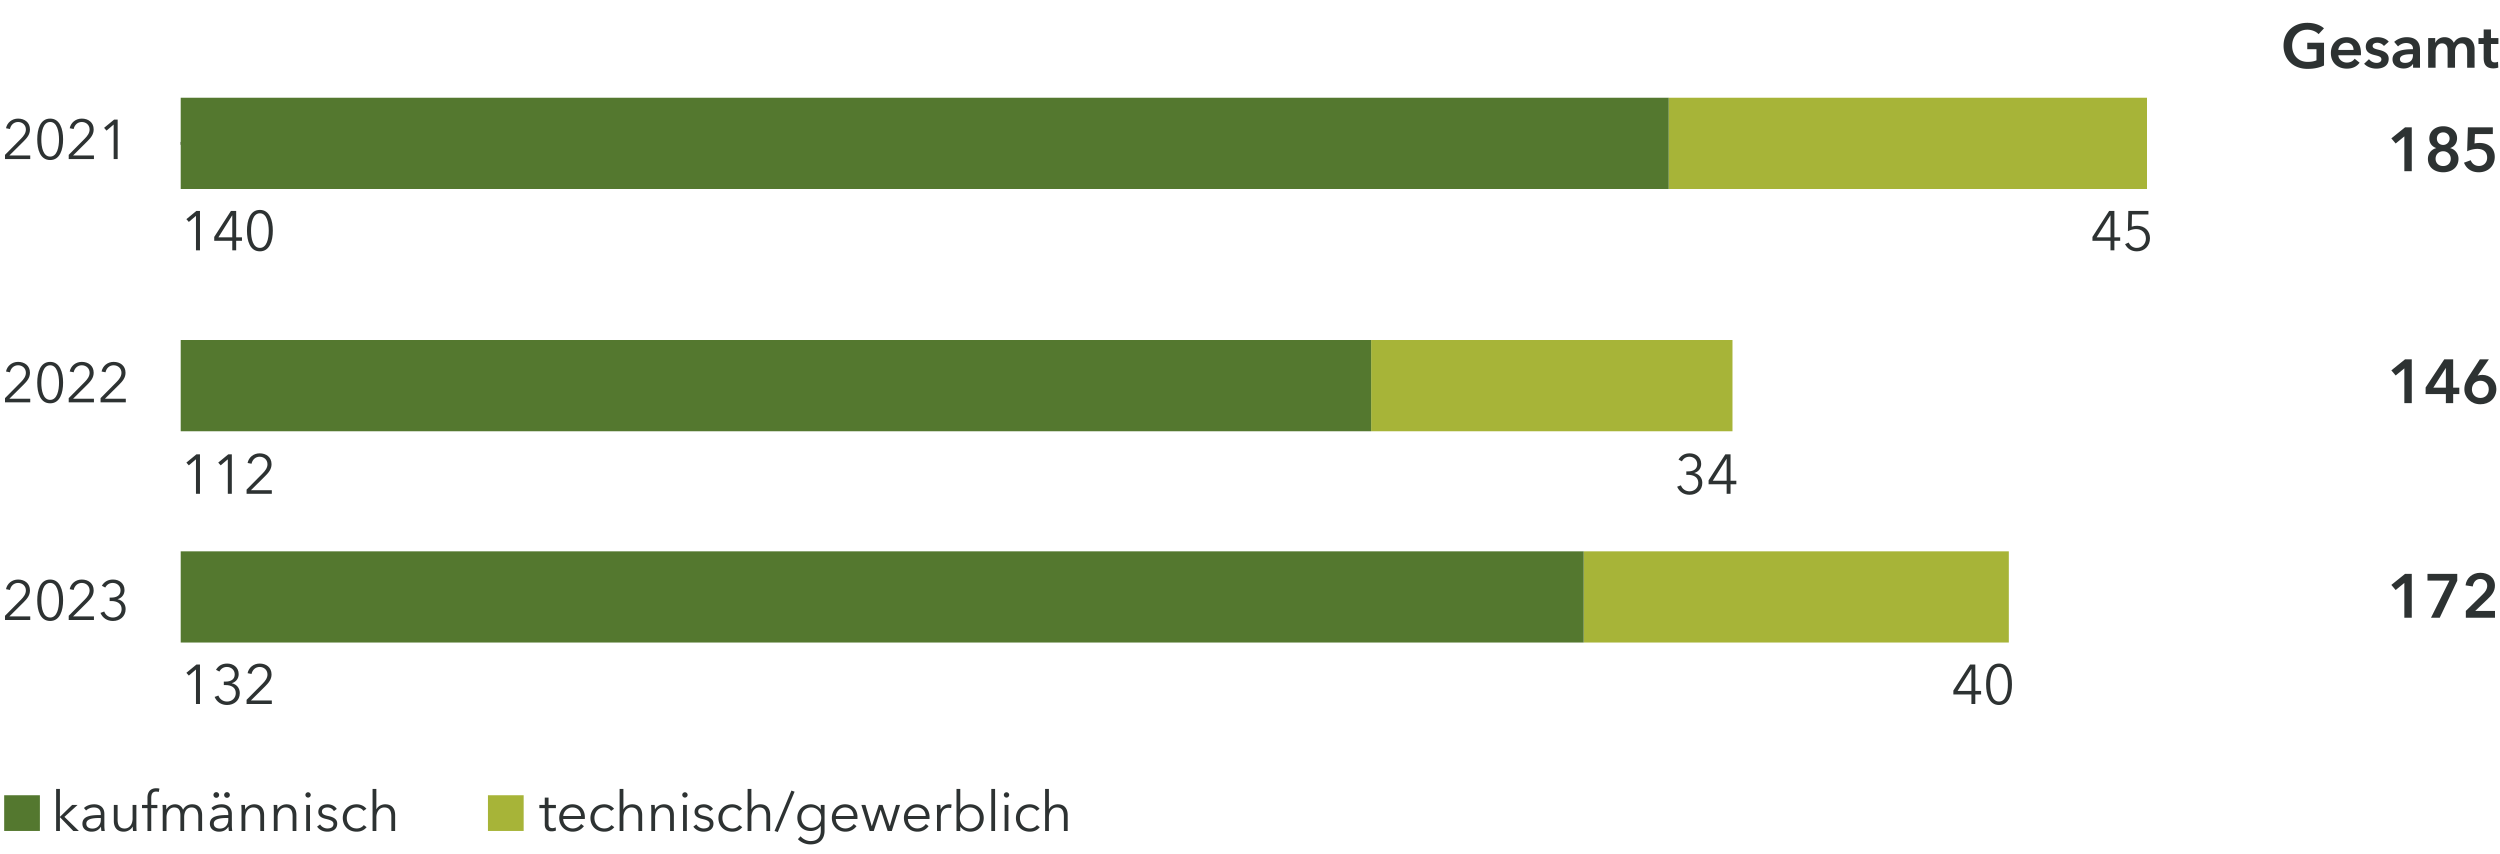
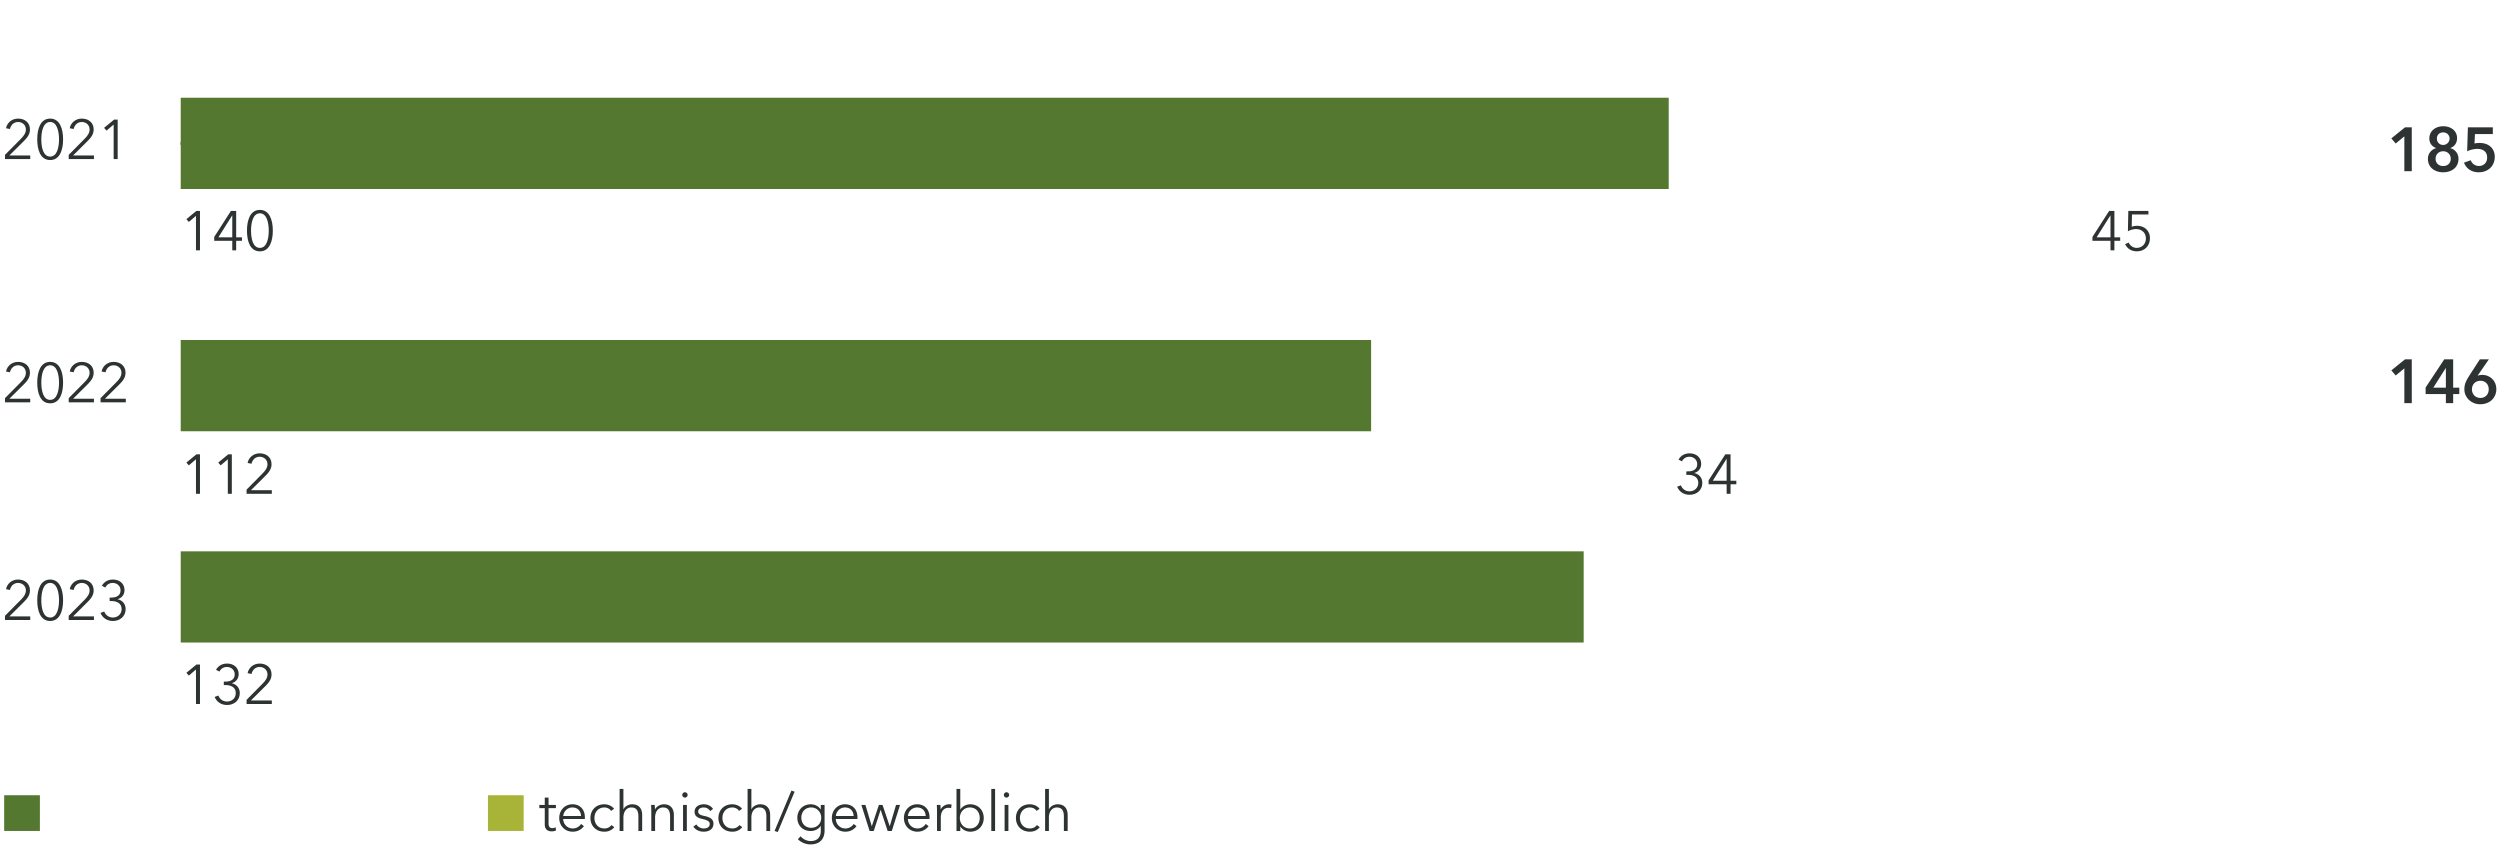
<svg xmlns="http://www.w3.org/2000/svg" width="808" height="276.142" viewBox="0 0 808 276.142">
  <path fill="none" stroke="#000" stroke-miterlimit="10" stroke-width=".938" d="M58.405 46.339h17.176" />
  <g fill="#a7b438">
-     <path d="M539.328 31.595h154.583v29.488H539.328zM443.144 109.89H559.94v29.488H443.144zM511.847 178.184h137.407v29.488H511.847z" />
-   </g>
+     </g>
  <g fill="#54782f">
    <path d="M58.405 31.595h480.923v29.488H58.405zM58.405 109.89h384.739v29.488H58.405zM58.405 178.184h453.442v29.488H58.405z" />
  </g>
  <g>
    <g fill="#2d3232">
      <path d="M9.772 51.4H1.615v-1.35l5.222-5.275c.775-.793 1.53-1.746 1.53-2.917 0-1.476-1.152-2.43-2.52-2.43s-2.359.954-2.63 2.268l-1.277-.252c.36-1.8 1.909-3.114 3.907-3.114 2.053 0 3.835 1.187 3.835 3.51 0 1.638-.954 2.737-2.07 3.853L3.02 50.249h6.752V51.4zM20.392 45.044c0 3.314-1.008 6.681-4.177 6.681-3.205 0-4.178-3.367-4.178-6.68 0-3.313.973-6.715 4.178-6.715 3.169 0 4.177 3.402 4.177 6.714zm-7.04 0c0 2.54.594 5.565 2.863 5.565 2.232 0 2.862-3.026 2.862-5.565 0-2.538-.63-5.617-2.862-5.617-2.269 0-2.863 3.08-2.863 5.617zM30.363 51.4h-8.156v-1.35l5.222-5.275c.774-.793 1.53-1.746 1.53-2.917 0-1.476-1.152-2.43-2.52-2.43s-2.359.954-2.63 2.268l-1.278-.252c.36-1.8 1.91-3.114 3.908-3.114 2.052 0 3.835 1.187 3.835 3.51 0 1.638-.954 2.737-2.07 3.853l-4.592 4.556h6.751V51.4zM38.031 51.4h-1.296V40.256l-2.305 1.963-.792-.9 3.241-2.664h1.152V51.4z" />
    </g>
    <g fill="#2d3232">
      <path d="M64.632 80.912h-1.297V69.767L61.03 71.73l-.792-.9 3.242-2.665h1.152v12.747zM76.332 76.699h1.872v1.134h-1.872v3.079h-1.26v-3.079h-5.835v-1.26l5.403-8.408h1.692v8.534zm-1.26-7.076h-.037l-4.447 7.076h4.483v-7.076zM88.176 74.556c0 3.313-1.008 6.68-4.177 6.68-3.205 0-4.178-3.367-4.178-6.68S80.794 67.84 84 67.84c3.17 0 4.177 3.404 4.177 6.716zm-7.04 0c0 2.54.595 5.564 2.863 5.564 2.233 0 2.863-3.025 2.863-5.564s-.63-5.617-2.863-5.617c-2.268 0-2.863 3.078-2.863 5.617z" />
    </g>
    <g fill="#2d3232">
      <path d="M64.631 159.59h-1.297v-11.145l-2.305 1.963-.792-.9 3.242-2.666h1.152v12.747zM74.927 159.59H73.63v-11.145l-2.305 1.963-.792-.9 3.242-2.666h1.152v12.747zM87.852 159.59h-8.157v-1.35l5.221-5.276c.775-.793 1.53-1.747 1.53-2.918 0-1.475-1.152-2.43-2.52-2.43s-2.358.955-2.629 2.268l-1.278-.252c.36-1.8 1.909-3.114 3.907-3.114 2.053 0 3.835 1.189 3.835 3.51 0 1.64-.954 2.737-2.07 3.854l-4.592 4.555h6.753v1.152z" />
    </g>
    <g fill="#2d3232">
      <path d="M545.02 152.351h.557c1.639 0 2.971-.647 2.971-2.34 0-1.423-1.152-2.394-2.52-2.394-1.063 0-1.927.521-2.431 1.494l-1.099-.576c.793-1.37 2.053-2.017 3.602-2.017 1.998 0 3.726 1.206 3.726 3.421 0 1.494-.954 2.574-2.214 2.917v.036c1.458.306 2.575 1.458 2.575 3.169 0 2.43-1.89 3.853-4.106 3.853-1.854 0-3.312-.936-4.033-2.61l1.225-.451c.432 1.207 1.512 1.944 2.808 1.944 1.46 0 2.81-1.026 2.81-2.736 0-1.927-1.639-2.593-3.314-2.593h-.557v-1.117zM559.313 155.376h1.872v1.135h-1.872v3.078h-1.261v-3.078h-5.834v-1.26l5.402-8.409h1.693v8.534zm-1.261-7.076h-.036l-4.447 7.076h4.483V148.3z" />
    </g>
    <g fill="#2d3232">
      <path d="M64.632 227.533h-1.297v-11.145l-2.305 1.963-.792-.9 3.242-2.665h1.152v12.747zM72.335 220.294h.558c1.638 0 2.97-.647 2.97-2.34 0-1.422-1.152-2.394-2.52-2.394-1.063 0-1.927.522-2.43 1.494l-1.1-.576c.794-1.37 2.053-2.017 3.602-2.017 1.998 0 3.727 1.206 3.727 3.421 0 1.494-.954 2.575-2.214 2.917v.036c1.458.306 2.574 1.458 2.574 3.17 0 2.43-1.89 3.852-4.105 3.852-1.855 0-3.313-.936-4.034-2.61l1.225-.45c.433 1.206 1.513 1.944 2.809 1.944 1.459 0 2.81-1.027 2.81-2.737 0-1.926-1.64-2.592-3.314-2.592h-.558v-1.118zM87.853 227.533h-8.158v-1.35l5.222-5.275c.775-.793 1.53-1.747 1.53-2.918 0-1.476-1.152-2.43-2.52-2.43s-2.358.954-2.629 2.268l-1.278-.252c.36-1.8 1.909-3.115 3.907-3.115 2.053 0 3.835 1.189 3.835 3.511 0 1.639-.954 2.736-2.07 3.854L81.1 226.38h6.753v1.153z" />
    </g>
    <g fill="#2d3232">
-       <path d="M638.421 223.32h1.872v1.135h-1.872v3.078h-1.26v-3.078h-5.835v-1.261l5.403-8.408h1.692v8.534zm-1.26-7.076h-.037l-4.447 7.076h4.483v-7.076zM650.265 221.177c0 3.313-1.008 6.68-4.177 6.68-3.205 0-4.178-3.367-4.178-6.68s.973-6.716 4.178-6.716c3.169 0 4.177 3.404 4.177 6.716zm-7.04 0c0 2.54.595 5.564 2.863 5.564 2.232 0 2.862-3.025 2.862-5.564s-.63-5.617-2.862-5.617c-2.268 0-2.863 3.078-2.863 5.617z" />
-     </g>
+       </g>
    <g fill="#2d3232">
      <path d="M683.371 76.699h1.872v1.134h-1.872v3.079h-1.26v-3.079h-5.834v-1.26l5.402-8.408h1.692v8.534zm-1.26-7.076h-.037l-4.447 7.076h4.484v-7.076zM694.37 69.317h-5.312l-.09 3.942c.54-.197 1.187-.287 1.764-.287 2.395 0 4.141 1.62 4.141 3.996 0 2.467-1.71 4.268-4.231 4.268-1.836 0-3.114-.918-3.818-2.322l1.171-.523c.45 1.044 1.458 1.729 2.576 1.729 1.728 0 2.988-1.296 2.988-3.025 0-1.89-1.35-3.06-3.17-3.06-.917 0-1.836.27-2.646.7l.126-6.57h6.5v1.152z" />
    </g>
    <g fill="#2d3232">
      <path d="M9.772 130.03H1.615v-1.349l5.222-5.275c.775-.793 1.53-1.747 1.53-2.918 0-1.476-1.152-2.43-2.52-2.43s-2.359.954-2.63 2.268l-1.277-.252c.36-1.8 1.909-3.115 3.907-3.115 2.053 0 3.835 1.189 3.835 3.511 0 1.639-.954 2.737-2.07 3.854l-4.592 4.554h6.752v1.153zM20.392 123.675c0 3.313-1.008 6.68-4.177 6.68-3.205 0-4.178-3.367-4.178-6.68s.973-6.716 4.178-6.716c3.169 0 4.177 3.404 4.177 6.716zm-7.04 0c0 2.54.594 5.564 2.863 5.564 2.232 0 2.862-3.025 2.862-5.564s-.63-5.617-2.862-5.617c-2.269 0-2.863 3.078-2.863 5.617zM30.363 130.03h-8.156v-1.349l5.222-5.275c.774-.793 1.53-1.747 1.53-2.918 0-1.476-1.152-2.43-2.52-2.43s-2.359.954-2.63 2.268l-1.278-.252c.36-1.8 1.91-3.115 3.908-3.115 2.052 0 3.835 1.189 3.835 3.511 0 1.639-.954 2.737-2.07 3.854l-4.592 4.554h6.751v1.153zM40.66 130.03h-8.157v-1.349l5.222-5.275c.774-.793 1.53-1.747 1.53-2.918 0-1.476-1.152-2.43-2.52-2.43s-2.359.954-2.63 2.268l-1.278-.252c.36-1.8 1.91-3.115 3.908-3.115 2.052 0 3.835 1.189 3.835 3.511 0 1.639-.955 2.737-2.07 3.854l-4.593 4.554h6.753v1.153z" />
    </g>
    <g fill="#2d3232">
      <path d="M9.772 200.376H1.615v-1.351l5.222-5.275c.775-.792 1.53-1.747 1.53-2.917 0-1.476-1.152-2.431-2.52-2.431s-2.359.955-2.63 2.27l-1.277-.253c.36-1.8 1.909-3.115 3.907-3.115 2.053 0 3.835 1.189 3.835 3.51 0 1.64-.954 2.738-2.07 3.854l-4.592 4.556h6.752v1.152zM20.392 194.02c0 3.313-1.008 6.68-4.177 6.68-3.205 0-4.178-3.367-4.178-6.68s.973-6.716 4.178-6.716c3.169 0 4.177 3.403 4.177 6.716zm-7.04 0c0 2.54.594 5.563 2.863 5.563 2.232 0 2.862-3.024 2.862-5.563 0-2.538-.63-5.618-2.862-5.618-2.269 0-2.863 3.08-2.863 5.618zM30.363 200.376h-8.156v-1.351l5.222-5.275c.774-.792 1.53-1.747 1.53-2.917 0-1.476-1.152-2.431-2.52-2.431s-2.359.955-2.63 2.27l-1.278-.253c.36-1.8 1.91-3.115 3.908-3.115 2.052 0 3.835 1.189 3.835 3.51 0 1.64-.954 2.738-2.07 3.854l-4.592 4.556h6.751v1.152zM35.439 193.138h.557c1.639 0 2.971-.648 2.971-2.34 0-1.423-1.152-2.396-2.52-2.396-1.063 0-1.927.522-2.431 1.495l-1.099-.576c.793-1.368 2.053-2.017 3.602-2.017 1.998 0 3.726 1.206 3.726 3.421 0 1.495-.954 2.575-2.214 2.917v.036c1.458.306 2.575 1.458 2.575 3.17 0 2.43-1.891 3.853-4.106 3.853-1.854 0-3.312-.938-4.033-2.612l1.225-.45c.432 1.206 1.512 1.944 2.808 1.944 1.46 0 2.81-1.025 2.81-2.736 0-1.927-1.639-2.593-3.314-2.593h-.557v-1.116z" />
    </g>
    <g fill="#2d3232">
      <path d="M777.083 44.082l-2.8 2.3-1.401-1.66 4.42-3.56h2.182v14.162h-2.4V44.082zM794.124 44.642c0 1.64-.92 2.78-2.2 3.201v.04a3.505 3.505 0 012.66 3.44c0 2.821-2.22 4.361-4.94 4.361s-4.942-1.54-4.942-4.36c0-1.841 1.28-3.081 2.661-3.442v-.039c-1.26-.46-2.2-1.46-2.2-3.101 0-2.4 2-3.94 4.48-3.94s4.481 1.44 4.481 3.84zm-6.941 6.661c0 1.48 1.06 2.36 2.46 2.36 1.38 0 2.441-.88 2.441-2.36 0-1.4-1.08-2.42-2.44-2.42-1.381 0-2.461.98-2.461 2.42zm.42-6.521c0 1.14.8 2.06 2.04 2.06 1.14 0 2.061-.92 2.061-2.06 0-1.22-.98-2-2.06-2-1.18 0-2.041.78-2.041 2zM805.684 43.322h-5.781l-.141 3.06c.44-.12 1.16-.18 1.66-.18 2.781 0 4.882 1.62 4.882 4.481 0 3.14-2.34 5.001-5.161 5.001-2.36 0-4.041-1.2-4.781-3.1l2.18-.8c.4 1.12 1.4 1.86 2.66 1.86 1.42 0 2.641-.98 2.641-2.701 0-2.18-1.62-2.82-3.16-2.82-1.081 0-2.442.34-3.301.78l.24-7.741h8.062v2.16z" />
    </g>
    <g fill="#2d3232">
-       <path d="M751.125 21.162c-1.42.68-3.12 1.1-5.34 1.1-4.562 0-7.743-3.06-7.743-7.481 0-4.541 3.321-7.402 7.682-7.402 2.241 0 4.241.72 5.382 1.78l-1.742 1.882c-.72-.801-2.1-1.442-3.62-1.442-2.98 0-4.92 2.262-4.92 5.182 0 3.02 1.92 5.22 5.04 5.22 1.06 0 2-.16 2.82-.5v-3.6h-2.98v-2.08h5.421v7.34zM763.044 17.86h-7.302c.101 1.362 1.341 2.362 2.742 2.362 1.2 0 2-.48 2.54-1.24l1.6 1.28c-.94 1.28-2.3 1.921-4.12 1.921-2.96 0-5.162-1.9-5.162-5.021 0-3.102 2.18-5.142 5.081-5.142 2.68 0 4.642 1.741 4.642 5.201 0 .22 0 .421-.02.64zm-2.38-1.719c0-1.24-.7-2.32-2.26-2.32-1.421 0-2.561.98-2.662 2.32h4.922zM770.484 14.86a2.717 2.717 0 00-2.101-1.04c-.76 0-1.54.281-1.54 1.04 0 .741.74.941 2.08 1.26 1.42.341 3.102.981 3.102 2.862 0 2.34-1.9 3.201-4.001 3.201-1.48 0-3.02-.56-3.942-1.581l1.581-1.48c.52.68 1.42 1.2 2.46 1.2.7 0 1.54-.28 1.54-1.14 0-.8-.74-1.04-2.2-1.38-1.42-.34-2.84-.92-2.84-2.72 0-2.141 1.92-3.062 3.82-3.062 1.38 0 2.82.48 3.601 1.46l-1.56 1.38zM779.904 20.682h-.06c-.48.84-1.62 1.46-2.98 1.46-1.542 0-3.602-.74-3.602-2.98 0-2.86 3.601-3.261 6.601-3.261v-.24c0-1.18-1-1.76-2.2-1.76-1.02 0-2 .48-2.62 1.1l-1.241-1.46c1.081-1 2.6-1.521 4.061-1.521 3.44 0 4.28 2.12 4.28 4.041v5.84h-2.24v-1.219zm-.04-3.161h-.54c-1.521 0-3.66.18-3.66 1.6 0 .921.859 1.2 1.679 1.2 1.64 0 2.52-.939 2.52-2.46v-.34zM799.784 15.9v6.002h-2.4v-5.32c0-1.141-.26-2.561-1.8-2.561-1.5 0-2.12 1.4-2.12 2.64v5.24h-2.401v-5.8c0-1.18-.56-2.08-1.78-2.08-1.441 0-2.101 1.32-2.101 2.6v5.28h-2.4v-9.6h2.28v1.54h.04c.42-.941 1.44-1.821 2.98-1.821 1.48 0 2.461.74 3.001 1.821.64-1.16 1.72-1.821 3.16-1.821 2.501 0 3.541 1.92 3.541 3.88zM801.041 14.22V12.3h1.68V9.52h2.361V12.3h2.4v1.92h-2.4v4.461c0 .861.2 1.48 1.261 1.48.32 0 .74-.059 1.02-.199l.08 1.88c-.42.16-1.06.261-1.6.261-2.541 0-3.121-1.56-3.121-3.401V14.22h-1.68z" />
-     </g>
+       </g>
    <g fill="#2d3232">
      <path d="M777.083 119.06l-2.8 2.299-1.401-1.66 4.42-3.56h2.182V130.3h-2.4V119.06zM790.504 127.36h-6.542v-2.12l6.022-9.102h2.88v9.162h1.98v2.06h-1.98v2.941h-2.36v-2.94zm0-8.402h-.04l-4.021 6.342h4.061v-6.342zM804.404 116.138l-3.622 5.241.02.02c.38-.16 1.02-.24 1.5-.24 2.5 0 4.521 1.96 4.521 4.542 0 3-2.26 4.96-5.16 4.96-2.96 0-5.181-2.12-5.181-4.86 0-1.62.54-2.721 1.46-4.181l3.54-5.482h2.922zm-2.761 12.483c1.62 0 2.72-1.12 2.72-2.801 0-1.6-1.08-2.76-2.68-2.76-1.621 0-2.76 1.14-2.76 2.8 0 1.481 1.06 2.76 2.72 2.76z" />
    </g>
    <g fill="#2d3232">
-       <path d="M777.083 188.404l-2.8 2.3-1.401-1.66 4.42-3.56h2.182v14.162h-2.4v-11.242zM784.563 185.484h9.622v2.2l-5.661 11.962h-2.822l5.962-12.002h-7.101v-2.16zM796.961 197.446l5.462-5.36c.88-.862 1.44-1.682 1.44-2.782 0-1.32-.98-2.18-2.26-2.18-1.36 0-2.221 1.04-2.4 2.42l-2.341-.36c.28-2.34 2.18-4.06 4.78-4.06 2.46 0 4.721 1.42 4.721 4.14 0 1.82-1.02 3.081-2.28 4.281l-4.08 3.9h6.381v2.201h-9.423v-2.2z" />
-     </g>
+       </g>
    <g fill="#2d3232">
-       <path d="M19.364 263.96h.054l3.89-3.798h1.764l-4.25 3.853 4.682 4.572h-1.8l-4.286-4.428h-.054v4.428H18.14v-13.61h1.224v8.983zM32.577 263.15c0-1.458-.792-2.178-2.25-2.178-.99 0-1.909.396-2.503.99l-.684-.81c.684-.685 1.873-1.207 3.313-1.207 1.819 0 3.277 1.009 3.277 3.061v3.69c0 .65.054 1.424.144 1.891h-1.098a8.37 8.37 0 01-.126-1.368h-.037c-.773 1.116-1.71 1.585-3.06 1.585-1.278 0-2.917-.684-2.917-2.556 0-2.594 2.863-2.828 5.941-2.828v-.27zm-.359 1.225c-2 0-4.321.216-4.321 1.818 0 1.207 1.026 1.602 1.98 1.602 1.729 0 2.7-1.296 2.7-2.79v-.63h-.359zM42.982 268.587c-.037-.449-.073-1.08-.073-1.439h-.036c-.468.972-1.692 1.656-2.88 1.656-2.143 0-3.205-1.387-3.205-3.474v-5.168h1.224v4.663c0 1.764.522 2.953 2.287 2.953 1.296 0 2.557-1.044 2.557-3.295v-4.321h1.224v6.572c0 .45.018 1.277.073 1.853h-1.171zM50.864 261.187h-1.98v7.4h-1.225v-7.4h-1.764v-1.025h1.764v-2.305c0-1.908.937-3.098 2.864-3.098.305 0 .702.037 1.007.127l-.215 1.08a2.981 2.981 0 00-.847-.126c-1.314 0-1.584.937-1.584 2.16v2.162h1.98v1.025zM56.57 259.945c.918 0 2.036.343 2.593 1.783.576-1.152 1.603-1.783 2.953-1.783 2.143 0 3.205 1.387 3.205 3.475v5.167h-1.224v-4.663c0-1.764-.595-2.952-2.179-2.952-1.765 0-2.394 1.567-2.394 3.133v4.482h-1.225v-4.915c0-1.638-.396-2.7-2.034-2.7-1.171 0-2.45 1.044-2.45 3.295v4.32h-1.224v-6.57c0-.451-.018-1.28-.071-1.855h1.17c.036.449.072 1.08.072 1.44h.036c.485-.973 1.566-1.657 2.772-1.657zM73.778 263.15c0-1.458-.791-2.178-2.25-2.178-.99 0-1.909.396-2.502.99l-.685-.81c.685-.685 1.873-1.207 3.313-1.207 1.819 0 3.277 1.009 3.277 3.061v3.69c0 .65.055 1.424.144 1.891h-1.098a8.37 8.37 0 01-.126-1.368h-.036c-.774 1.116-1.71 1.585-3.06 1.585-1.28 0-2.918-.684-2.918-2.556 0-2.594 2.863-2.828 5.942-2.828v-.27zm-3.87-7.13c.54 0 .918.45.918.919 0 .468-.379.918-.919.918s-.918-.45-.918-.918c0-.469.378-.919.918-.919zm3.511 8.355c-1.999 0-4.321.216-4.321 1.818 0 1.207 1.026 1.602 1.98 1.602 1.729 0 2.7-1.296 2.7-2.79v-.63h-.359zm-.055-8.355c.54 0 .92.45.92.919 0 .468-.38.918-.92.918s-.918-.45-.918-.918c0-.469.378-.919.918-.919zM79.16 260.162c.036.449.073 1.08.073 1.44h.036c.468-.973 1.692-1.657 2.88-1.657 2.143 0 3.206 1.387 3.206 3.475v5.167H84.13v-4.663c0-1.764-.522-2.952-2.287-2.952-1.296 0-2.557 1.044-2.557 3.295v4.32h-1.224v-6.57c0-.451-.018-1.28-.072-1.855h1.17zM89.6 260.162c.036.449.072 1.08.072 1.44h.036c.468-.973 1.693-1.657 2.881-1.657 2.143 0 3.205 1.387 3.205 3.475v5.167H94.57v-4.663c0-1.764-.523-2.952-2.288-2.952-1.295 0-2.556 1.044-2.556 3.295v4.32H88.5v-6.57c0-.451-.017-1.28-.071-1.855h1.17zM99.571 257.785c-.432 0-.864-.36-.864-.865s.432-.864.864-.864.865.36.865.864-.433.865-.865.865zm.613 10.802h-1.225v-8.425h1.225v8.425zM107.906 262.16c-.359-.702-1.133-1.188-2.07-1.188-.882 0-1.782.377-1.782 1.315 0 .79.63 1.152 2.016 1.44 1.981.413 2.917 1.151 2.917 2.466 0 1.927-1.62 2.611-3.168 2.611-1.28 0-2.558-.504-3.332-1.638l.972-.721c.433.738 1.35 1.314 2.341 1.314 1.044 0 1.98-.378 1.98-1.476 0-.882-.881-1.242-2.484-1.62-.99-.234-2.413-.666-2.413-2.269 0-1.71 1.477-2.45 3.007-2.45 1.17 0 2.413.56 2.953 1.514l-.937.702zM117.465 262.087c-.396-.647-1.242-1.115-2.161-1.115-1.962 0-3.223 1.477-3.223 3.403 0 1.908 1.242 3.384 3.205 3.384 1.063 0 1.801-.449 2.286-1.097l.92.683c-.721.883-1.748 1.46-3.206 1.46-2.718 0-4.5-1.891-4.5-4.43s1.782-4.43 4.5-4.43c1.134 0 2.413.486 3.133 1.459l-.954.683zM121.676 261.548c.45-.972 1.639-1.603 2.827-1.603 2.143 0 3.204 1.387 3.204 3.475v5.167h-1.223v-4.663c0-1.764-.523-2.952-2.288-2.952-1.295 0-2.556 1.044-2.556 3.295v4.32h-1.225v-13.61h1.225v6.571h.036z" />
-     </g>
+       </g>
    <g fill="#2d3232">
      <path d="M179.67 261.187h-2.378v4.916c0 1.26.523 1.549 1.26 1.549.343 0 .738-.109 1.062-.27l.055 1.062a3.958 3.958 0 01-1.44.252c-.9 0-2.161-.396-2.161-2.251v-5.258h-1.747v-1.025h1.747v-2.377h1.224v2.377h2.377v1.025zM189.012 264.699h-6.985c.035 1.692 1.35 3.06 3.078 3.06 1.26 0 2.233-.7 2.7-1.458l.919.72c-.99 1.26-2.233 1.783-3.62 1.783-2.501 0-4.357-1.89-4.357-4.43s1.856-4.43 4.25-4.43c2.647 0 4.033 1.874 4.033 4.179 0 .162 0 .36-.018.576zm-1.224-.973c-.072-1.584-1.045-2.754-2.79-2.754-1.64 0-2.845 1.315-2.954 2.754h5.744zM197.507 262.087c-.396-.647-1.242-1.115-2.161-1.115-1.962 0-3.223 1.477-3.223 3.403 0 1.908 1.242 3.384 3.205 3.384 1.063 0 1.801-.449 2.286-1.097l.92.683c-.721.883-1.748 1.46-3.206 1.46-2.718 0-4.5-1.891-4.5-4.43s1.782-4.43 4.5-4.43c1.134 0 2.413.486 3.133 1.459l-.954.683zM201.52 261.548c.45-.972 1.638-1.603 2.827-1.603 2.142 0 3.204 1.387 3.204 3.475v5.167h-1.224v-4.663c0-1.764-.522-2.952-2.287-2.952-1.296 0-2.556 1.044-2.556 3.295v4.32h-1.225v-13.61h1.225v6.571h.036zM211.6 260.162c.036.449.072 1.08.072 1.44h.036c.468-.973 1.693-1.657 2.881-1.657 2.143 0 3.205 1.387 3.205 3.475v5.167h-1.224v-4.663c0-1.764-.523-2.952-2.288-2.952-1.295 0-2.556 1.044-2.556 3.295v4.32H210.5v-6.57c0-.451-.017-1.28-.071-1.855h1.17zM221.373 257.785c-.432 0-.864-.36-.864-.865s.432-.864.864-.864.864.36.864.864-.432.865-.864.865zm.613 10.802h-1.225v-8.425h1.225v8.425zM229.51 262.16c-.36-.702-1.134-1.188-2.07-1.188-.882 0-1.783.377-1.783 1.315 0 .79.63 1.152 2.017 1.44 1.98.413 2.917 1.151 2.917 2.466 0 1.927-1.621 2.611-3.169 2.611-1.278 0-2.558-.504-3.331-1.638l.972-.721c.432.738 1.35 1.314 2.34 1.314 1.045 0 1.981-.378 1.981-1.476 0-.882-.882-1.242-2.484-1.62-.99-.234-2.413-.666-2.413-2.269 0-1.71 1.476-2.45 3.006-2.45 1.171 0 2.413.56 2.953 1.514l-.936.702zM238.87 262.087c-.396-.647-1.242-1.115-2.16-1.115-1.963 0-3.223 1.477-3.223 3.403 0 1.908 1.242 3.384 3.205 3.384 1.062 0 1.8-.449 2.286-1.097l.919.683c-.721.883-1.747 1.46-3.205 1.46-2.72 0-4.501-1.891-4.501-4.43s1.782-4.43 4.5-4.43c1.134 0 2.414.486 3.133 1.459l-.954.683zM242.883 261.548c.45-.972 1.639-1.603 2.827-1.603 2.143 0 3.204 1.387 3.204 3.475v5.167h-1.223v-4.663c0-1.764-.523-2.952-2.288-2.952-1.295 0-2.556 1.044-2.556 3.295v4.32h-1.225v-13.61h1.225v6.571h.036zM251.38 268.912l-1.046-.342 5.456-13.054 1.027.36-5.438 13.036zM258.758 270.28c.667.864 1.945 1.549 3.224 1.549 2.412 0 3.295-1.495 3.295-3.313v-1.585h-.037c-.648 1.045-1.962 1.656-3.187 1.656-2.628 0-4.357-1.818-4.357-4.285 0-2.394 1.729-4.357 4.357-4.357 1.225 0 2.521.595 3.187 1.675h.037v-1.458h1.223v8.354c0 1.837-.846 4.394-4.573 4.394-1.548 0-3.06-.649-4.05-1.694l.881-.935zm3.42-2.737c1.892 0 3.242-1.332 3.242-3.276 0-1.766-1.35-3.295-3.241-3.295-2.034 0-3.187 1.53-3.187 3.295 0 1.764 1.153 3.276 3.187 3.276zM277.12 264.699h-6.985c.035 1.692 1.35 3.06 3.078 3.06 1.26 0 2.233-.7 2.701-1.458l.918.72c-.99 1.26-2.232 1.783-3.619 1.783-2.502 0-4.356-1.89-4.356-4.43s1.854-4.43 4.249-4.43c2.646 0 4.033 1.874 4.033 4.179 0 .162 0 .36-.019.576zm-1.223-.973c-.073-1.584-1.045-2.754-2.791-2.754-1.639 0-2.845 1.315-2.953 2.754h5.744zM279.71 260.162l2.035 6.841h.036l2.269-6.841h1.188l2.305 6.841h.036l2.016-6.841h1.297l-2.665 8.425h-1.332l-2.251-6.824h-.036l-2.214 6.824h-1.333l-2.665-8.425h1.314zM300.412 264.699h-6.985c.035 1.692 1.35 3.06 3.078 3.06 1.26 0 2.233-.7 2.701-1.458l.918.72c-.99 1.26-2.232 1.783-3.619 1.783-2.502 0-4.357-1.89-4.357-4.43s1.855-4.43 4.25-4.43c2.646 0 4.033 1.874 4.033 4.179 0 .162 0 .36-.019.576zm-1.223-.973c-.073-1.584-1.045-2.754-2.791-2.754-1.639 0-2.845 1.315-2.953 2.754h5.744zM302.768 260.162h1.17c.036.449.072 1.08.072 1.44h.036c.468-.973 1.512-1.657 2.7-1.657.307 0 .559.018.81.09l-.161 1.152c-.144-.053-.54-.107-.865-.107-1.295 0-2.466.936-2.466 3.187v4.32h-1.225v-6.57c0-.451-.018-1.28-.071-1.855zM310.363 267.166v1.421h-1.224v-13.61h1.224v6.643h.037c.72-1.099 1.98-1.675 3.186-1.675 2.629 0 4.358 1.945 4.358 4.43s-1.729 4.43-4.358 4.43c-1.206 0-2.467-.577-3.186-1.64h-.037zm3.097-6.194c-1.89 0-3.24 1.477-3.24 3.402 0 1.927 1.35 3.385 3.24 3.385 2.035 0 3.188-1.511 3.188-3.385s-1.153-3.402-3.188-3.402zM321.613 268.587h-1.224v-13.61h1.224v13.61zM325.304 257.785c-.433 0-.864-.36-.864-.865s.431-.864.864-.864c.432 0 .864.36.864.864s-.432.865-.864.865zm.612 10.802h-1.224v-8.425h1.224v8.425zM335.026 262.087c-.397-.647-1.243-1.115-2.162-1.115-1.961 0-3.222 1.477-3.222 3.403 0 1.908 1.242 3.384 3.205 3.384 1.062 0 1.8-.449 2.286-1.097l.919.683c-.72.883-1.747 1.46-3.205 1.46-2.719 0-4.502-1.891-4.502-4.43s1.783-4.43 4.502-4.43c1.134 0 2.412.486 3.133 1.459l-.954.683zM339.038 261.548c.45-.972 1.639-1.603 2.827-1.603 2.143 0 3.205 1.387 3.205 3.475v5.167h-1.224v-4.663c0-1.764-.523-2.952-2.287-2.952-1.296 0-2.557 1.044-2.557 3.295v4.32h-1.224v-13.61h1.224v6.571h.036z" />
    </g>
    <path fill="#54782f" d="M1.35 257.021h11.544v11.544H1.35z" />
    <path fill="#a7b438" d="M157.705 257.021h11.544v11.544h-11.544z" />
  </g>
</svg>